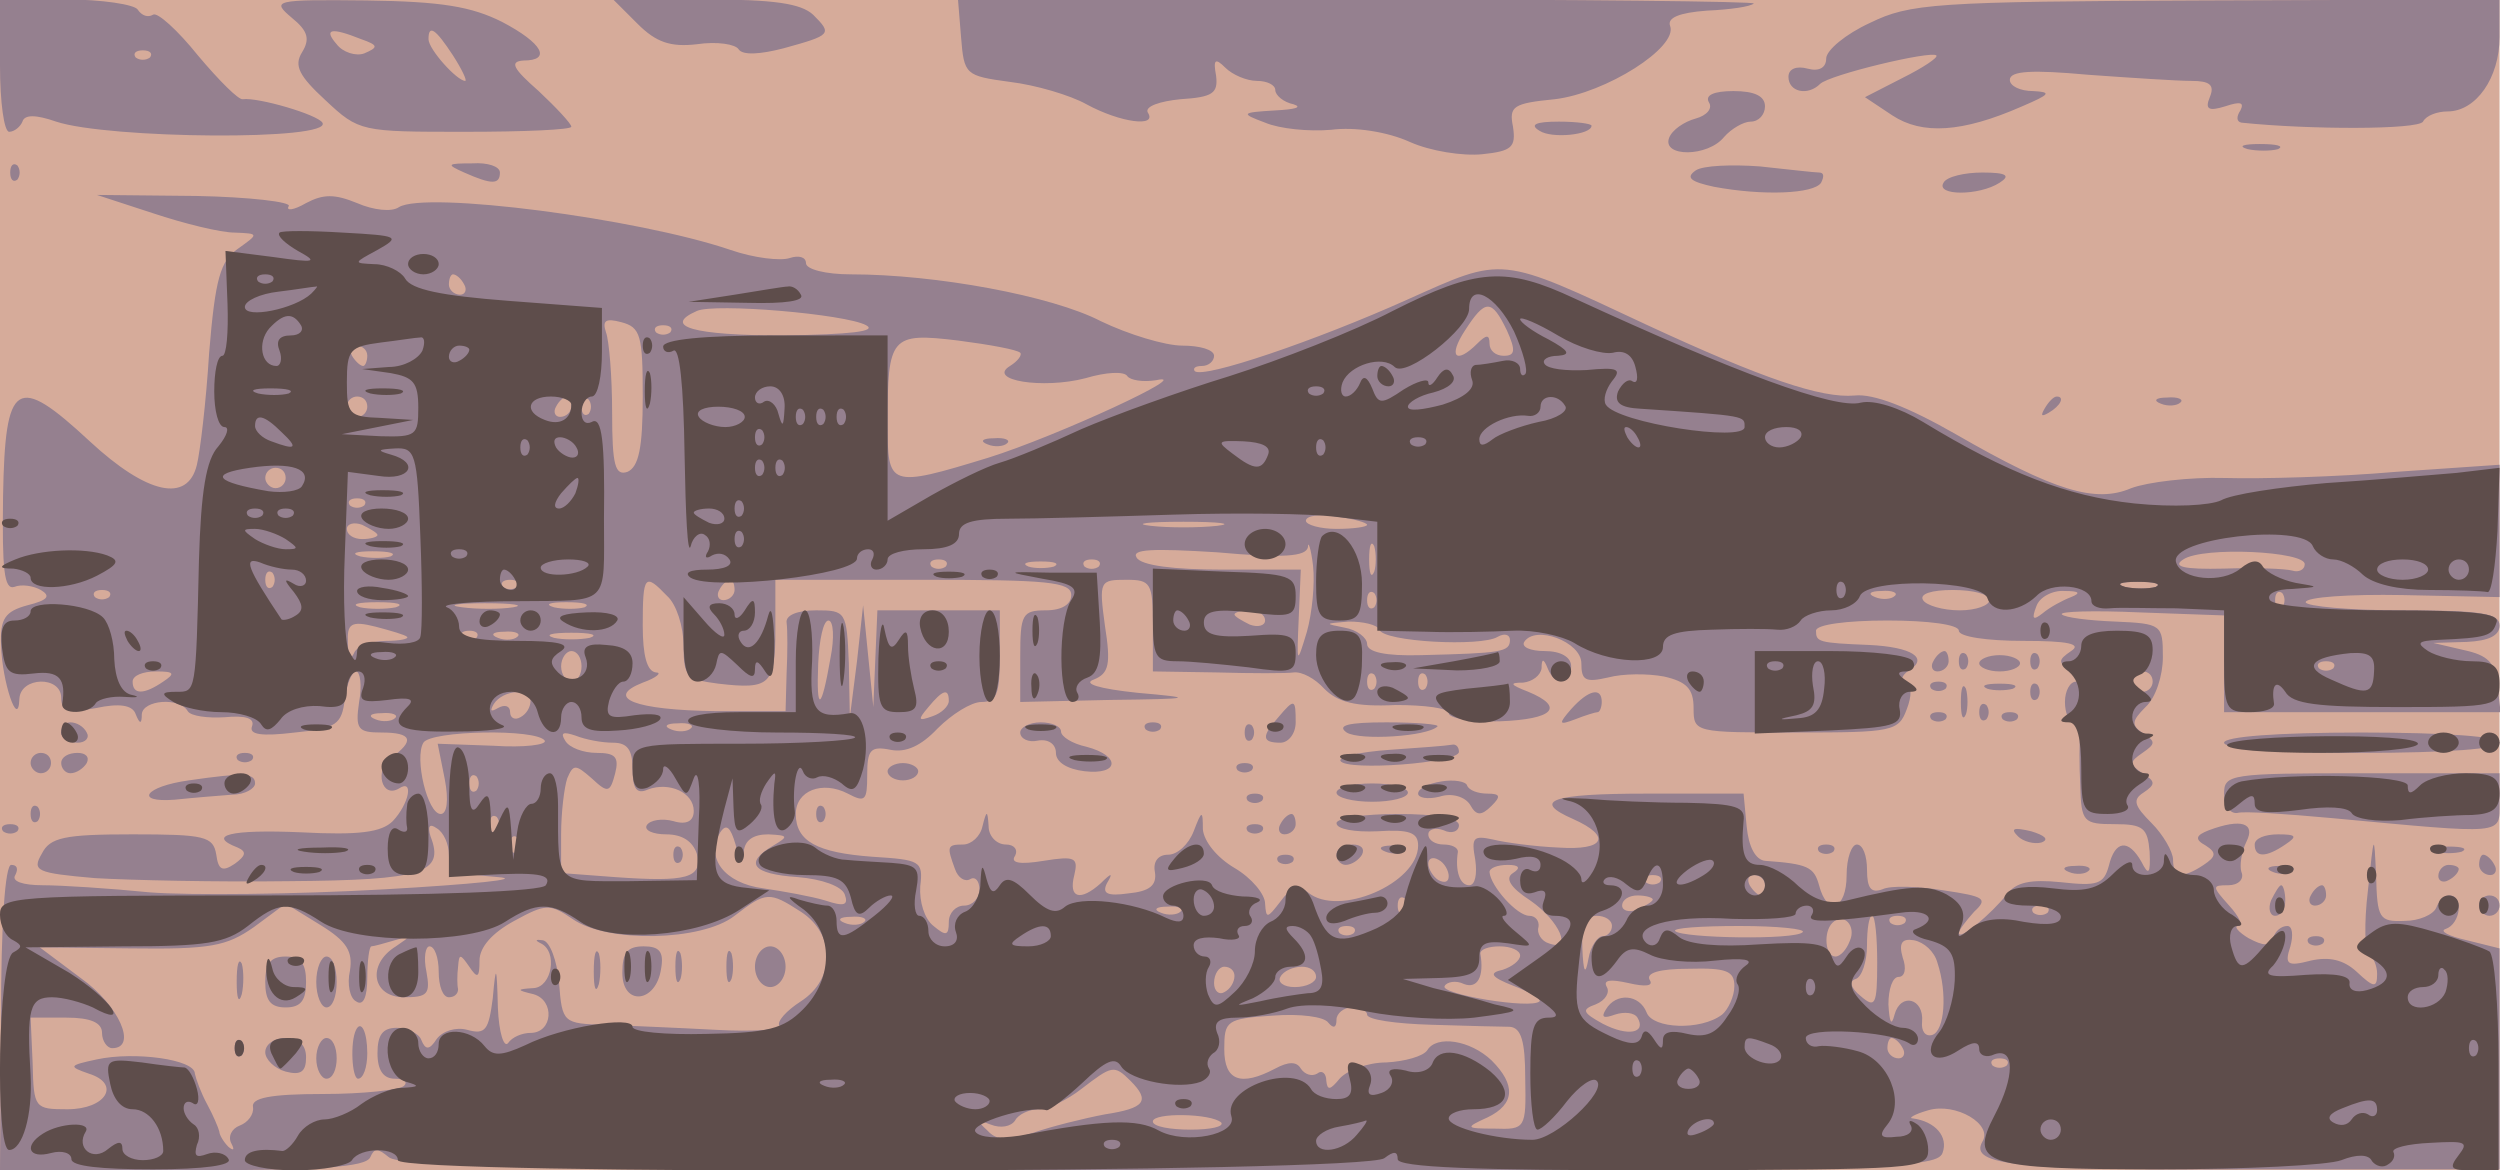
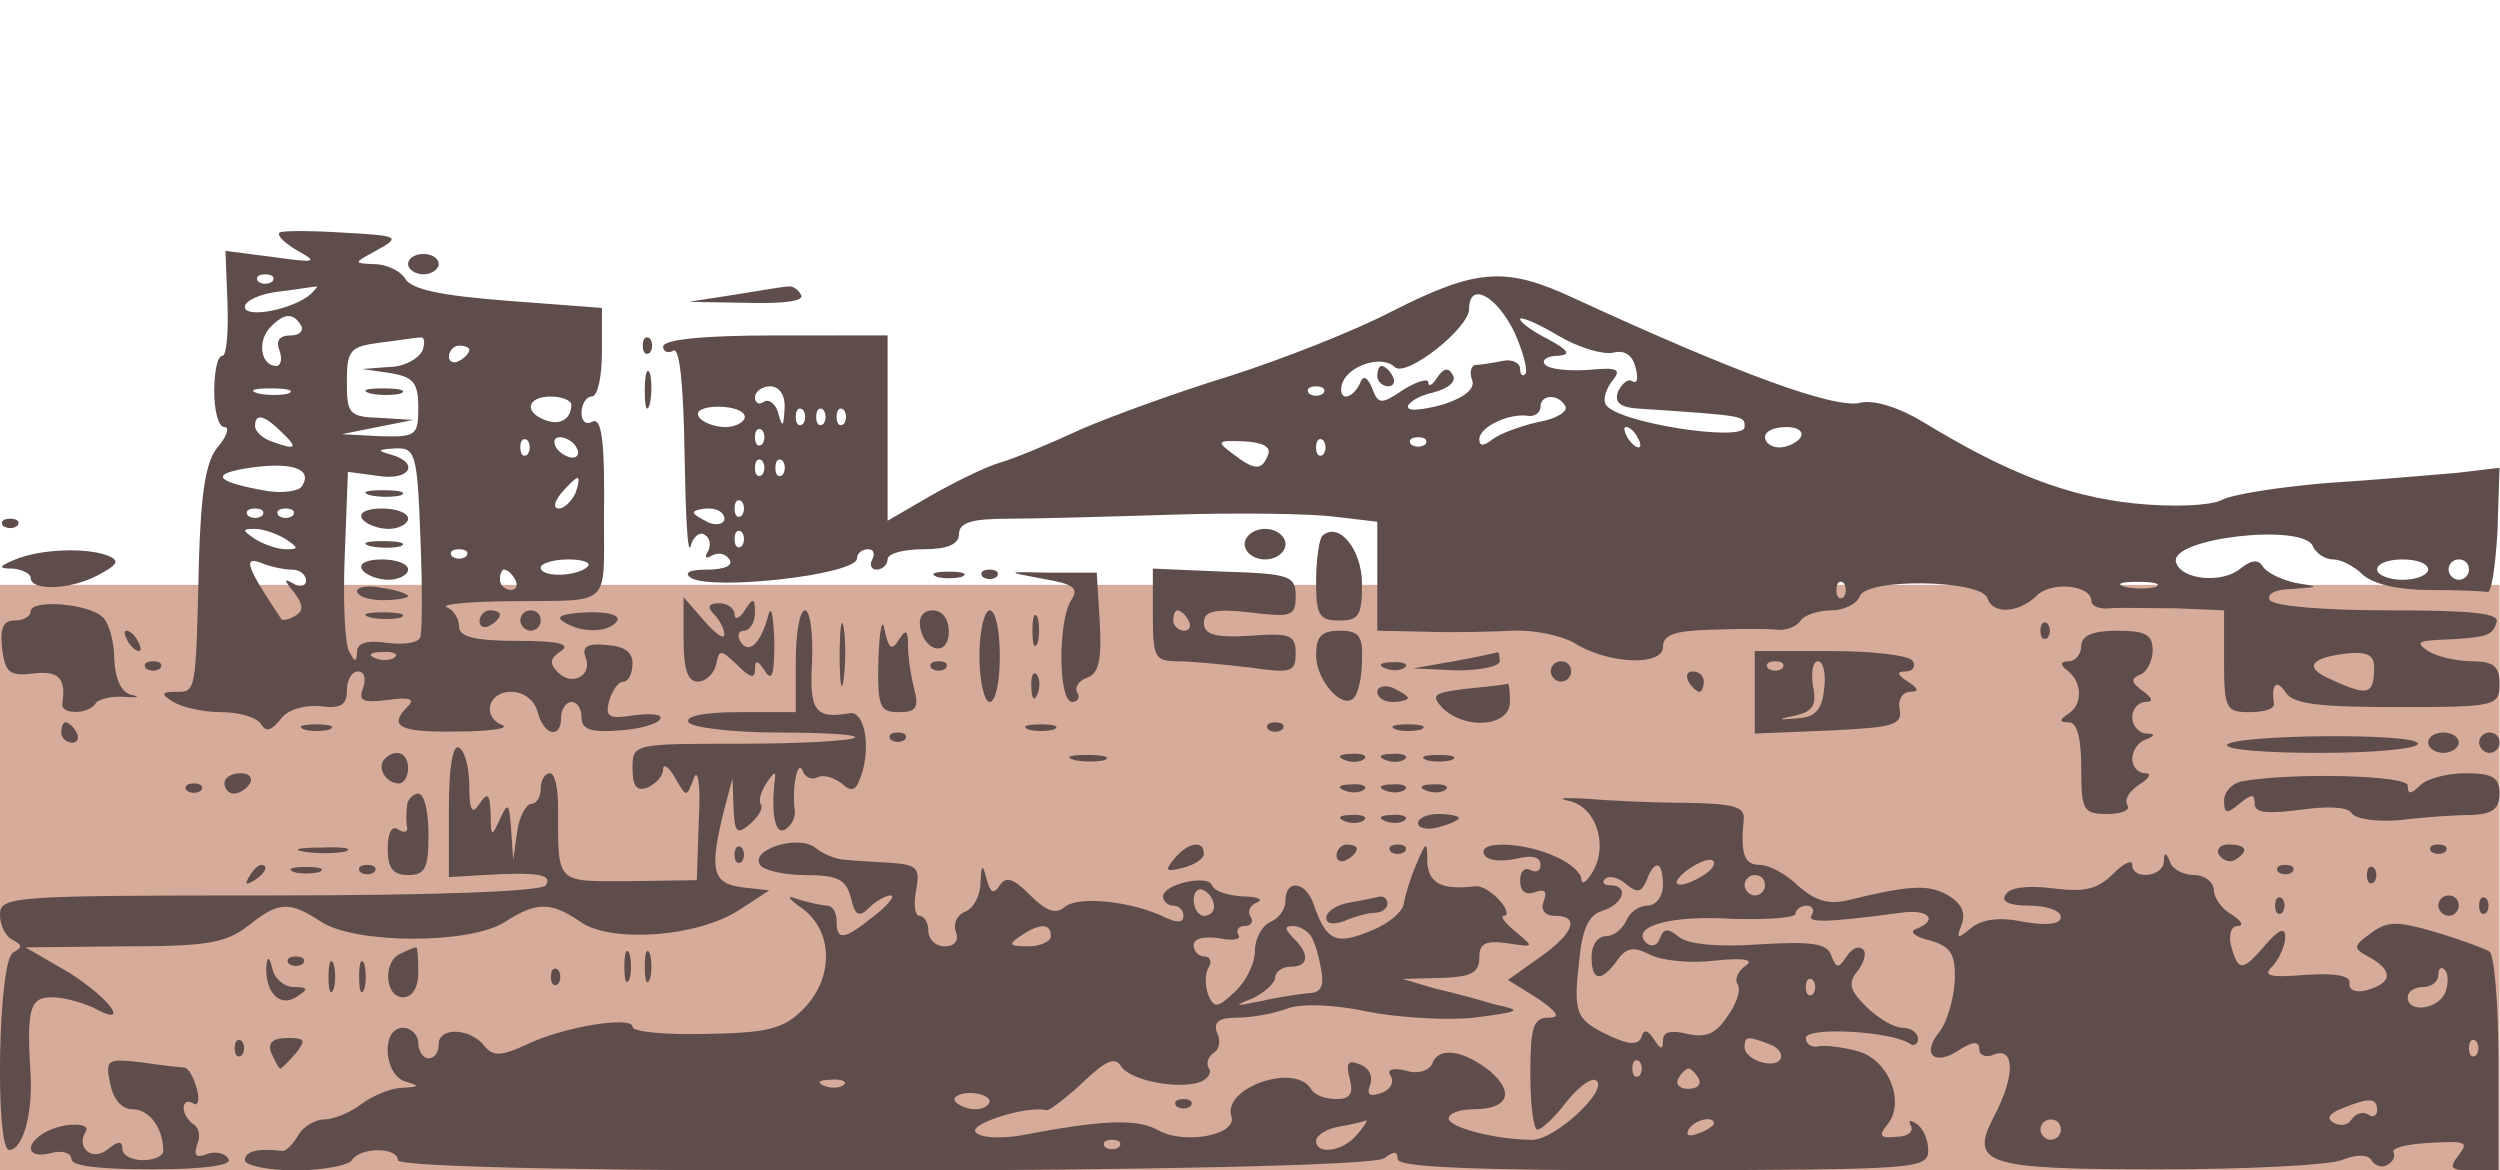
<svg xmlns="http://www.w3.org/2000/svg" width="2448" height="1146">
  <g>
    <svg width="2448" height="1146" />
    <svg width="2448" height="1146" version="1.0" viewBox="0 0 2448 1146">
      <g fill="#d6ab9a" transform="matrix(.999 0 0 -.997 0 1146)">
-         <path d="M0 575V0h2450v1150H0V575z" />
+         <path d="M0 575V0h2450v1150V575z" />
      </g>
    </svg>
    <svg width="2448" height="1146" version="1.0" viewBox="0 0 2448 1146">
      <g fill="#95808f" transform="matrix(.999 0 0 -.997 0 1146)">
-         <path d="M0 1085c0-36 4-65 9-65s11 5 13 10c2 7 13 7 33 0 51-17 272-19 261-1-5 8-63 25-78 23-4-1-23 18-44 43-20 25-40 43-44 40-5-3-11-1-15 5-3 5-35 10-71 10H0v-65zm147 8c-4-3-10-3-14 0-3 4 0 7 7 7s10-3 7-7zm139 39c16-13 18-21 10-34s-3-23 23-47c33-31 35-31 137-31 57 0 104 2 104 5s-15 19-32 35c-25 22-29 29-15 30 28 0 19 17-21 38-30 15-59 20-133 21-91 1-93 0-73-17zm68-21c17-6 17-8 3-14-8-3-21 1-27 9-13 15-6 17 24 5zm90-16c9-14 14-25 12-25-8 0-36 31-36 41 0 15 7 10 24-16zm181 31c18-18 32-23 58-20 20 3 38 0 41-5 4-6 21-5 44 1 47 13 48 14 29 33-12 11-38 15-106 15h-90l24-24zm317-13c3-37 4-38 48-44 25-3 59-13 75-22 33-18 70-23 60-8-3 6 12 11 32 13 32 2 37 6 35 23-3 16-1 18 9 8 7-7 21-13 31-13s18-4 18-9 8-12 18-14c9-3 1-5-18-6-34-2-34-3-10-12 14-6 43-9 65-7 23 3 55-2 77-12 20-9 52-14 71-12 29 3 33 7 30 27-4 20 0 23 41 27 50 6 121 51 113 72-3 8 9 13 36 15 23 1 43 4 46 7 2 2-172 4-388 4H939l3-37zm891 14c-24-11-43-27-43-35 0-9-7-13-18-10s-19 0-19-8c0-15 19-19 31-7 9 9 109 33 114 28 2-2-13-12-33-22l-37-19 27-18c29-19 68-17 127 9 28 12 29 14 11 15-13 0-23 5-23 11 0 9 22 10 77 5 42-3 87-6 101-6 18 0 23-4 18-16s-1-14 15-9c15 5 19 4 15-4-4-6-4-11 1-12 67-7 173-7 178 1 3 6 14 10 24 10 28 0 51 33 51 73v37l-287-1c-268-1-291-3-330-22zm-158-78c4-6-2-13-13-16s-23-11-26-19c-7-19 38-19 54 1 7 8 19 15 26 15 8 0 14 7 14 15 0 10-10 15-31 15-19 0-28-4-24-11zm-166-28c12-8 51-4 51 5 0 2-15 4-32 4-23 0-29-3-19-9zm694-18c9-2 23-2 30 0 6 3-1 5-18 5-16 0-22-2-12-5zM10 980c0-7 3-10 7-7 3 4 3 10 0 14-4 3-7 0-7-7zm445 0c27-12 35-12 35 0 0 6-12 10-27 9-25 0-26-1-8-9zm1207 2c-10-7-5-11 18-16 48-9 98-7 105 4 3 6 3 10-2 10-4 0-30 3-58 6-27 2-56 1-63-4zm243-12c-8-13 35-13 55 0 11 7 7 10-17 10-17 0-35-4-38-10zM150 940c30-10 66-19 80-19 24-1 24-1 3-16-17-12-22-29-28-102-3-49-9-98-12-110-9-38-49-29-105 23-72 67-83 60-85-54-1-72 1-92 11-89 7 3 19 1 26-3 10-6 7-10-13-15-22-6-27-13-26-39 1-36 17-84 18-53 1 22 41 23 41 1 0-13 7-15 34-10 23 5 36 3 39-6 4-10 6-10 6 0 1 14 37 17 45 3 3-5 20-7 36-6 21 2 30-1 27-9s9-10 42-6c41 4 46 8 49 33 2 15 7 27 11 27s6-14 3-30c-4-27-1-30 22-30 30 0 33-8 9-25-16-12-9-40 8-30 15 10 10-15-6-32-11-11-33-14-90-11-69 3-93-3-62-15 9-4 8-8-3-16-12-8-16-6-18 9-3 18-11 20-82 20-67 0-81-3-89-19-10-17-5-19 52-24 34-2 120-4 190-3 132 1 153 8 139 44-3 10-1 13 6 8 7-4 12-16 12-26 0-15 9-19 48-22 26-2-24-7-111-12s-191-6-230-3c-40 4-87 7-105 7-20 0-31 4-27 10 3 6 2 10-4 10S1 242 1 150L0 0h179c134 0 180 3 184 13 4 9 7 9 18 0C391 3 558 0 1146 0c693 0 752 1 758 17s-7 31-29 34c-5 0 1 4 15 8 27 8 64-14 53-31-13-23 34-28 264-27h243v217l-32 8c-18 4-27 9-21 11 15 5 18 33 4 33-5 0-11-6-13-12-3-7-17-13-31-13-25-1-27 2-28 45-2 42-2 42-8-15-4-33-3-61 1-63s8-11 8-19c0-14-3-14-20 2-13 12-27 15-45 11-23-6-26-4-20 14 3 11 2 20-3 20-6 0-12-5-14-12-3-8-9-8-24 0-10 6-15 12-10 12s1 9-9 20c-17 19-17 20-1 20 10 0 16 6 13 13-2 6 0 20 5 30 9 18-5 23-37 11-13-5-14-9-3-15 11-7 10-11-2-19-21-14-30-12-30 5 0 8-10 25-21 36-17 17-19 23-8 30 12 8 12 11-1 19-13 9-13 11 0 20s13 11 1 19-12 12 2 26c10 9 17 31 17 49 0 32-1 33-47 35-26 1-49 4-52 7s31 4 76 2l83-3v-95h271l-3 27c-2 22-10 29-33 34l-30 7 33 1c21 1 32 6 32 16 0 12-17 15-95 15-52 0-95 4-95 8 0 5 43 8 95 7l95-2v130l-102-7c-57-5-132-7-167-6s-76-4-92-10c-35-15-75-3-172 53-47 27-81 40-99 38-33-3-91 17-203 69-147 69-140 68-236 25-89-40-200-78-208-70-2 3 1 5 7 5 7 0 12 5 12 10 0 6-14 10-31 10s-53 11-80 24c-48 25-162 46-245 46-25 0-44 5-44 11s-7 8-16 5-35 0-58 8c-91 31-299 58-325 42-7-5-25-3-41 4-22 9-33 9-50 0-12-7-20-8-17-3 3 4-38 9-91 10l-97 1 55-18zm305-70c3-5 1-10-4-10-6 0-11 5-11 10 0 6 2 10 4 10 3 0 8-4 11-10zm394-40c11-6-15-9-81-10-89 0-119 9-85 24 17 8 146-3 166-14zm628-5c9-20 8-25-3-25-8 0-14 5-14 12 0 9-3 9-12 0-21-21-29-13-12 13 20 31 26 31 41 0zm-847-65c0-51-4-69-15-74-12-4-15 6-15 58 0 36-3 71-6 79-4 12 0 14 15 10 19-5 21-13 21-73zm27 63c-4-3-10-3-14 0-3 4 0 7 7 7s10-3 7-7zm343-20c2-2-2-8-10-13-23-14 32-23 74-12 20 6 38 7 41 2 3-4 15-6 28-4 41 9-97-55-164-76-98-30-99-29-99 34 0 85 3 89 69 81 31-4 58-9 61-12zm-640-3c0-5-2-10-4-10-3 0-8 5-11 10-3 6-1 10 4 10 6 0 11-4 11-10zm0-50c0-5-4-10-10-10-5 0-10 5-10 10 0 6 5 10 10 10 6 0 10-4 10-10zm200 0c0-5-5-10-11-10-5 0-7 5-4 10 3 6 8 10 11 10 2 0 4-4 4-10zm17-7c-4-3-7 0-7 7s3 10 7 7c3-4 3-10 0-14zm-297-63c0-5-4-10-10-10-5 0-10 5-10 10 0 6 5 10 10 10 6 0 10-4 10-10zm77-27c-4-3-10-3-14 0-3 4 0 7 7 7s10-3 7-7zm983-19c0-2-13-4-30-4-16 0-30 4-30 8 0 5 14 7 30 4 17-2 30-6 30-8zm-970-10c0-2-7-4-15-4s-15 4-15 10c0 5 7 7 15 4 8-4 15-8 15-10zm823 9c-18-2-48-2-65 0-18 2-4 4 32 4s50-2 33-4zm88-104c-10-33-10-33-8 14l2 47h-77c-47 0-80 4-84 12-5 8 15 9 79 5 66-6 87-4 89 5 0 7 3-1 5-18 2-18-1-47-6-65zm66 59c-3-7-5-2-5 12s2 19 5 13c2-7 2-19 0-25zm-964 15c-7-2-21-2-30 0-10 3-4 5 12 5 17 0 24-2 18-5zm1876-8c0-5-6-8-12-6-7 2-37 3-67 2-40-1-51 2-40 9 19 13 121 8 119-5zm-1332-2c-4-3-10-3-14 0-3 4 0 7 7 7s10-3 7-7zm106 0c-7-2-19-2-25 0-7 3-2 5 12 5s19-2 13-5zm44 0c-4-3-10-3-14 0-3 4 0 7 7 7s10-3 7-7zm-810-20c-4-3-7 0-7 7s3 10 7 7c3-4 3-10 0-14zm240 0c-4-3-10-3-14 0-3 4 0 7 7 7s10-3 7-7zm147-9c9-8 16-30 16-49 0-30 3-33 34-37 51-6 56-1 56 53v49h145c122 0 145-2 145-15 0-9-9-15-25-15-23 0-25-4-25-45v-45l88 2c83 1 84 2 27 7-38 4-54 9-43 13 15 6 17 15 11 53-6 44-5 45 21 45 24 0 26-3 26-45v-45l63-1c34-1 68-1 75 0 8 1 21-6 30-16 13-13 30-18 70-16 28 0 52-3 52-8s23-9 50-8c53 2 64 14 28 29-18 7-19 9-5 9 9 1 17 7 18 14 0 10 2 10 6 0 7-18 23-16 23 2 0 9-10 15-26 15-14 0-23 4-20 9 11 17 56 0 56-21 0-17 4-19 26-14 15 4 39 4 55 1 22-5 29-12 29-31 0-24 1-24 100-24 95 0 101 1 109 23 5 13 5 23-1 26-6 2-4 7 3 12 20 12 3 23-39 25-50 2-52 3-52 14 0 6 30 10 70 10s70-4 70-10 28-10 63-10c44 0 58-3 47-10-13-9-13-11 0-20 8-5 10-10 5-10-6 0-11-9-11-20s4-20 9-20c4 0 7-6 6-12-1-7-1-30 0-50 1-36 3-38 34-38 28 0 32-4 34-27 1-22-1-24-8-10-13 23-26 21-32-4-5-18-11-20-47-16-30 3-44 0-53-12-15-19-47-46-47-38 0 3 7 12 15 21 14 13 10 15-30 21-25 4-52 5-60 1-11-4-15 1-15 19 0 14-4 25-10 25-5 0-10-13-10-30 0-34-19-41-27-10-5 18-11 21-53 24-9 1-16 13-18 34l-3 32h-95c-94 0-113-7-72-25 38-17 31-31-14-28-24 1-53 5-65 8-19 4-21 2-17-20 2-14 0-25-6-25-9 0-14 14-11 33 0 4-6 7-14 7s-15 4-15 10c0 5 7 7 15 4 8-4 15-1 15 5 0 7-23 11-60 11-33 0-60-4-60-9 0-6 18-9 40-8 31 2 40-1 40-14 0-37-78-71-108-46-9 7-17 5-27-9-13-17-14-17-15-2 0 9-13 25-30 35s-30 26-31 38c0 19-1 19-9-2-5-13-16-23-25-23-10 0-15-7-13-17 2-13-5-19-26-21-21-3-26 0-21 10 6 10 5 11-6 0-20-18-32-15-26 8 4 17 1 19-30 14-24-4-33-2-28 5 3 6-1 11-9 11-9 0-17 8-17 18-1 16-2 16-6 0-2-10-11-18-19-18-16 0-16-2-8-24 3-9 10-13 15-10s9-2 9-10c0-9-7-16-15-16s-15-7-15-16c0-14-3-14-15-4-9 7-14 24-13 39 3 25 0 26-47 29-54 4-75 15-75 42 0 23 26 33 51 20 17-9 19-7 19 18s3 29 23 25c15-3 30 4 46 21 14 14 33 26 43 26 15 0 18 8 18 45v45H860l-2-47-2-48-5 50-5 50-6-55-7-55-1 53c-2 51-3 52-32 52-19 0-30-5-29-12s1-30 0-50l-1-37h-68c-80 1-110 13-72 28 14 5 19 10 13 10-9 1-13 17-13 46 0 50 2 52 24 29zm66 6c0-5-5-10-11-10-5 0-7 5-4 10 3 6 8 10 11 10 2 0 4-4 4-10zm1393 3c-7-2-21-2-30 0-10 3-4 5 12 5 17 0 24-2 18-5zM107 563c-4-3-10-3-14 0-3 4 0 7 7 7s10-3 7-7zm1240-10c-4-3-7 0-7 7s3 10 7 7c3-4 3-10 0-14zm510 11c-3-3-12-4-19-1-8 3-5 6 6 6 11 1 17-2 13-5zm93-4c0-5-13-10-29-10-17 0-33 5-36 10-4 6 8 10 29 10 20 0 36-4 36-10zm80 3c-8-3-21-10-28-16-9-7-11-6-6 7 3 9 16 16 28 15 14 0 16-2 6-6zm207-10c-4-3-7 0-7 7s3 10 7 7c3-4 3-10 0-14zm-1849 0c-10-2-26-2-35 0-10 3-2 5 17 5s27-2 18-5zm115 0c-13-2-35-2-50 0-16 2-5 4 22 4 28 0 40-2 28-4zm70 0c-7-2-21-2-30 0-10 3-4 5 12 5 17 0 24-2 18-5zm667-13c0-5-7-7-15-4-8 4-15 8-15 10s7 4 15 4 15-4 15-10zm-841-16c2-2-7-4-21-4-15 0-29-6-31-12-3-7-6-3-6 10-1 19 3 22 27 16 15-4 29-8 31-10zm415-21c-9-52-14-54-12-5 1 23 5 42 10 42s6-17 2-37zm538 28c4-12 100-17 116-7 7 4 12 2 12-3 0-12-8-13-87-15-35-1-53 3-53 11 0 6-10 14-22 16-20 4-20 4 4 6 14 0 28-3 30-8zm-885-8c-4-3-10-3-14 0-3 4 0 7 7 7s10-3 7-7zm40 1c-3-3-12-4-19-1-8 3-5 6 6 6 11 1 17-2 13-5zm71-1c-10-2-26-2-35 0-10 3-2 5 17 5s27-2 18-5zm-8-28c0-8-4-15-10-15-5 0-10 7-10 15s5 15 10 15c6 0 10-7 10-15zm1717-2c-4-3-10-3-14 0-3 4 0 7 7 7s10-3 7-7zM160 480c-19-13-30-13-30 0 0 6 10 10 23 10 18 0 19-2 7-10zm1187-7c-4-3-7 0-7 7s3 10 7 7c3-4 3-10 0-14zm50 0c-4-3-7 0-7 7s3 10 7 7c3-4 3-10 0-14zm713 7c0-5-4-10-10-10-5 0-10 5-10 10 0 6 5 10 10 10 6 0 10-4 10-10zM520 461c0-6-4-13-10-16-5-3-10-1-10 5s-5 8-12 4-8-3-4 4c9 14 36 16 36 3zm410 0c0-5-7-12-16-15-14-5-15-4-4 9 14 17 20 19 20 6zm-543-17c-3-3-12-4-19-1-8 3-5 6 6 6 11 1 17-2 13-5zm290-10c-3-3-12-4-19-1-8 3-5 6 6 6 11 1 17-2 13-5zm-143-12c2-4-20-7-50-5l-55 2 7-35c4-21 2-34-4-34-13 0-26 55-17 70 7 12 111 14 119 2zm67-2c14 0 19-7 19-26s4-25 15-20c21 8 45-3 45-21 0-10-7-14-20-10-11 3-23 1-26-4s6-9 19-9c16 0 26-7 30-19 6-24-10-28-80-23l-53 4v38c0 21 3 46 6 55 6 14 8 14 24 0 16-15 18-14 23 5 4 16 0 20-18 20-13 0-27 5-31 12-5 8-2 9 10 5 10-4 26-7 37-7zm-134-47c-4-3-7 0-7 7s3 10 7 7c3-4 3-10 0-14zm20-40c-4-3-7 0-7 7s3 10 7 7c3-4 3-10 0-14zm242-20c1 11 9 17 24 17 20-1 20-2 5-11-29-17-21-28 24-31 24-2 43-9 46-17 4-11-1-12-19-6-13 4-41 9-61 12-38 5-57 30-42 55 6 9 10 5 15-12 4-16 7-19 8-7zm-222 0c-4-3-7 0-7 7s3 10 7 7c3-4 3-10 0-14zm913-24c0-6-4-7-10-4-5 3-10 11-10 16 0 6 5 7 10 4 6-3 10-11 10-16zm63 3c-8-5-3-14 17-27 29-20 42-51 18-42-7 2-12 10-10 16 1 6-3 11-9 11-12 0-38 29-39 43 0 4 8 7 18 7 11 0 13-3 5-8zm144-9c-4-3-10-3-14 0-3 4 0 7 7 7s10-3 7-7zm103-3c0-5-2-10-4-10-3 0-8 5-11 10-3 6-1 10 4 10 6 0 11-4 11-10zm-945-26c34-22 34-66 0-88-14-9-24-20-21-24 2-4-26-6-62-4-37 2-86 4-109 5-41 1-42 2-45 41-2 22-9 41-16 42s-8 0-2-3c17-8 11-43-7-44-17-1-17-2 0-6 21-6 19-38-3-38-8 0-18-4-22-10-4-5-9 10-10 35-1 42-2 43-5 9-4-31-7-36-25-31-11 3-24-1-30-9-7-11-11-11-15-1-2 6-13 12-24 12-14 0-19-7-19-25 0-17 6-25 17-25 9 0 13-3 9-7s-40-8-79-8c-53 0-71-4-69-13 1-7-5-15-13-18s-12-11-8-18c3-6 2-7-3-3-5 5-9 12-9 15-1 4-6 16-12 27s-11 25-12 30c0 14-59 22-96 14-28-6-28-7-8-14 32-10 17-35-21-35-32 0-33 1-34 45l-2 45h35c24 0 35-5 35-15 0-8 5-15 10-15 25 0 7 42-31 69l-40 30 89-1c78-1 94 2 121 21l31 23 34-21c26-16 32-26 29-45-3-13 0-27 6-30 7-5 11 4 11 23 0 17 2 31 4 31s13 3 23 6c17 5 17 5 1-6-29-18-23-50 8-50 23 0 26 3 22 25-3 14-1 25 3 25 5 0 9-11 9-25s4-25 10-25c5 0 9 3 9 8-1 4-1 14 0 22 1 13 2 13 11 0 8-12 10-11 10 6 0 13 12 27 34 39 31 17 35 17 57 2 34-24 127-22 159 3 31 24 34 24 65 4zm592-1c-4-3-7 0-7 7s3 10 7 7c3-4 3-10 0-14zm243 13c0-2-7-6-15-10-8-3-15-1-15 4 0 6 7 10 15 10s15-2 15-4zm-463-12c-3-3-12-4-19-1-8 3-5 6 6 6 11 1 17-2 13-5zm850-1c-4-3-10-3-14 0-3 4 0 7 7 7s10-3 7-7zm-1160-9c-3-3-12-4-19-1-8 3-5 6 6 6 11 1 17-2 13-5zm733-4c0-5-4-10-9-10s-12-10-14-22c-3-17-5-14-6 10-1 22 3 32 14 32 8 0 15-4 15-10zm233-15c-3-8-9-15-14-15-10 0-12 24-3 33 11 11 24-3 17-18zm27-21c0-42-2-45-16-33-10 8-12 15-5 17 6 2 11 17 11 33s2 29 5 29 5-21 5-46zm27 39c-4-3-10-3-14 0-3 4 0 7 7 7s10-3 7-7zm-540-10c-4-3-10-3-14 0-3 4 0 7 7 7s10-3 7-7zm440 1c-7-8-118-6-125 1-3 3 25 5 63 5s65-3 62-6zm132-30c10-30 7-67-5-71-7-2-11 4-10 13 2 23-21 29-27 7-3-12-5-8-6 10 0 15 4 27 10 27s8 8 4 19c-4 14-1 19 11 17 10-2 20-11 23-22zm-409 7c0-5-8-11-17-14-14-3-12-7 11-16 16-6 27-13 25-15-8-8-98 7-93 15 2 4 11 6 19 2 13-5 20 7 16 30 0 4 8 7 19 7s20-4 20-9zm-280-20c0-6-4-13-10-16-5-3-10 1-10 9 0 9 5 16 10 16 6 0 10-4 10-9zm80-1c0-5-9-10-21-10-11 0-17 5-14 10 3 6 13 10 21 10s14-4 14-10zm410-9c0-10-6-23-12-28-21-16-68-14-74 2-7 18-30 20-40 3-5-8-2-9 9-5 9 3 19 2 22-3 9-15-9-19-34-6-20 11-21 14-7 19 10 4 14 12 11 17-4 7 3 8 21 4 17-4 25-3 21 3-4 7 10 11 38 11 37 1 45-2 45-17zm-390-33c0 6 7 12 15 12s15-3 15-7c0-5 28-9 63-10 34-1 69-2 77-2 11-1 15-14 15-51 1-49 0-50-30-49-29 0-29 1-7 11 27 13 28 32 4 56-21 20-54 25-63 10-4-6-22-11-40-12-19 0-39-8-46-16-9-11-12-12-13-2 0 7-4 11-9 7-5-3-12-1-16 5-4 7-12 7-25 0-34-18-50-12-50 19 0 28 2 30 48 33 26 2 50-1 54-7 5-6 8-5 8 3zm555-28c3-5 1-10-4-10-6 0-11 5-11 10 0 6 2 10 4 10 3 0 8-4 11-10zm102-17c-4-3-10-3-14 0-3 4 0 7 7 7s10-3 7-7zm-859-15c20-20 14-27-25-33-21-4-53-12-70-18-25-8-36-8-45 2-11 10-10 11 3 6 10-4 20-2 24 4 3 6 14 11 23 11s28 9 42 20c30 23 32 24 48 8zm89-41c3-4-10-7-30-7s-37 3-37 8c0 9 57 8 67-1zM968 713c7-3 16-2 19 1 4 3-2 6-13 5-11 0-14-3-6-6zm927-213c-3-5-1-10 4-10 6 0 11 5 11 10 0 6-2 10-4 10-3 0-8-4-11-10zm25 0c0-7 3-10 7-7 3 4 3 10 0 14-4 3-7 0-7-7zm20-2c0-4 9-8 20-8s20 4 20 8-9 8-20 8-20-4-20-8zm50 2c0-7 3-10 7-7 3 4 3 10 0 14-4 3-7 0-7-7zm-97-27c4-3 10-3 14 0 3 4 0 7-7 7s-10-3-7-7zm29-13c0-14 2-19 5-12 2 6 2 18 0 25-3 6-5 1-5-13zm26 13c6-2 18-2 25 0 6 3 1 5-13 5s-19-2-12-5zm42-3c0-7 3-10 7-7 3 4 3 10 0 14-4 3-7 0-7-7zm-450-17c-13-15-12-16 4-10 10 4 20 7 22 7s4 5 4 10c0 15-13 12-30-7zm-287-8c-17-19-16-25 2-25 8 0 15 9 15 20 0 23-1 24-17 5zm687 5c0-7 3-10 7-7 3 4 3 10 0 14-4 3-7 0-7-7zm-47-7c4-3 10-3 14 0 3 4 0 7-7 7s-10-3-7-7zm70 0c4-3 10-3 14 0 3 4 0 7-7 7s-10-3-7-7zm-963-13c0-6 8-10 17-8 10 2 18-3 18-12s11-16 28-18c34-4 36 15 2 24-14 3-25 10-25 15s-9 9-20 9-20-5-20-10zm123 3c4-3 10-3 14 0 3 4 0 7-7 7s-10-3-7-7zm97-3c0-7 3-10 7-7 3 4 3 10 0 14-4 3-7 0-7-7zm100 0c13-8 79-4 89 6 2 2-20 4-50 4-38 0-49-3-39-10zm42-17c-29-2-51-7-48-11 6-10 116-2 116 9 0 5-3 8-7 7-5-1-32-3-61-5zm-492-21c0-5 7-9 15-9s15 4 15 9c0 4-7 8-15 8s-15-4-15-8zm343 1c4-3 10-3 14 0 3 4 0 7-7 7s-10-3-7-7zm200-11c-13-2-23-7-23-12 0-4 9-6 21-3 12 4 25 0 30-8 6-11 11-11 21-1 9 9 9 12-4 12-9 0-18 3-20 8-1 4-13 6-25 4zm-103-11c0-5 16-9 35-9s35 4 35 9-16 9-35 9-35-4-35-9zm-87-8c4-3 10-3 14 0 3 4 0 7-7 7s-10-3-7-7zm-423-13c0-7 3-10 7-7 3 4 3 10 0 14-4 3-7 0-7-7zm455-10c-3-5-1-10 4-10 6 0 11 5 11 10 0 6-2 10-4 10-3 0-8-4-11-10zm-32-7c4-3 10-3 14 0 3 4 0 7-7 7s-10-3-7-7zm755-5c5-5 16-8 23-6 8 3 3 7-10 11-17 4-21 3-13-5zm-668-18c0-5 4-10 9-10 6 0 13 5 16 10 3 6-1 10-9 10-9 0-16-4-16-10zm48 3c7-3 16-2 19 1 4 3-2 6-13 5-11 0-14-3-6-6zm425 0c4-3 10-3 14 0 3 4 0 7-7 7s-10-3-7-7zm-530-10c4-3 10-3 14 0 3 4 0 7-7 7s-10-3-7-7zm775-10c7-3 16-2 19 1 4 3-2 6-13 5-11 0-14-3-6-6zM660 310c0-7 3-10 7-7 3 4 3 10 0 14-4 3-7 0-7-7zm-78-115c0-16 2-22 5-12 2 9 2 23 0 30-3 6-5-1-5-18zm28-1c0-33 33-30 38 4 3 17-2 22-17 22-16 0-21-6-21-26zm52 6c0-14 2-19 5-12 2 6 2 18 0 25-3 6-5 1-5-13zm50 0c0-14 2-19 5-12 2 6 2 18 0 25-3 6-5 1-5-13zm28 0c0-11 7-20 15-20s15 9 15 20-7 20-15 20-15-9-15-20zm-508-15c0-16 2-22 5-12 2 9 2 23 0 30-3 6-5-1-5-18zm28 0c0-18 5-25 20-25s20 7 20 25-5 25-20 25-20-7-20-25zm50 0c0-14 5-25 10-25 6 0 10 11 10 25s-4 25-10 25c-5 0-10-11-10-25zm39-47c-6-12-4-48 2-48 5 0 9 11 9 25 0 21-6 33-11 23zm-119-18c0-7 3-10 7-7 3 4 3 10 0 14-4 3-7 0-7-7zm30-4c0-7 9-16 20-19 15-4 20 0 20 14 0 12-7 19-20 19-11 0-20-6-20-14zm50-6c0-11 5-20 10-20 6 0 10 9 10 20s-4 20-10 20c-5 0-10-9-10-20zm1694 638c-4-7-3-8 4-4 12 7 16 16 8 16-3 0-8-5-12-12zm114 5c7-3 16-2 19 1 4 3-2 6-13 5-11 0-14-3-6-6zM60 430c0-5 7-10 16-10 8 0 12 5 9 10-3 6-10 10-16 10-5 0-9-4-9-10zm2120-10c0-6 52-10 135-10s135 4 135 10-52 10-135 10-135-4-135-10zM30 400c0-5 5-10 10-10 6 0 10 5 10 10 0 6-4 10-10 10-5 0-10-4-10-10zm30 0c0-5 4-10 9-10 6 0 13 5 16 10 3 6-1 10-9 10-9 0-16-4-16-10zm173 3c4-3 10-3 14 0 3 4 0 7-7 7s-10-3-7-7zm-48-20c-43-6-54-22-14-19 19 2 44 4 57 5 12 0 22 6 22 11 0 10-10 11-65 3zm1995-13c0-12 6-20 13-19 6 2 48-1 92-5 172-16 165-17 165 15v29h-135c-129 0-135-1-135-20zM30 350c0-7 3-10 7-7 3 4 3 10 0 14-4 3-7 0-7-7zM3 333c4-3 10-3 14 0 3 4 0 7-7 7s-10-3-7-7zm2207-13c0-13 11-13 30 0 12 8 11 10-7 10-13 0-23-4-23-10zm178-7c6-2 18-2 25 0 6 3 1 5-13 5s-19-2-12-5zm42-13c0-5 5-10 11-10 5 0 7 5 4 10-3 6-8 10-11 10-2 0-4-4-4-10zm-202-7c7-3 16-2 19 1 4 3-2 6-13 5-11 0-14-3-6-6zm162-4c0-5 5-7 10-4 6 3 10 8 10 11 0 2-4 4-10 4-5 0-10-5-10-11zm-164-24c-3-8-1-15 4-15 6 0 10 7 10 15s-2 15-4 15-6-7-10-15zm39 5c-3-5-1-10 4-10 6 0 11 5 11 10 0 6-2 10-4 10-3 0-8-4-11-10zm165-10c0-5 5-10 10-10 6 0 10 5 10 10 0 6-4 10-10 10-5 0-10-4-10-10zm-167-37c4-3 10-3 14 0 3 4 0 7-7 7s-10-3-7-7z" />
-       </g>
+         </g>
    </svg>
    <svg width="2448" height="1146" version="1.0" viewBox="0 0 2448 1146">
      <g fill="#5e4d4b" transform="matrix(.999 0 0 -.997 0 1146)">
        <path d="M274 921c-3-3 6-11 18-18 20-11 18-12-24-6l-47 6 2-52c1-28-1-51-5-51-5 0-8-16-8-35s4-35 10-35c5 0 3-8-6-19-12-13-17-44-19-112-3-131-3-129-22-129-15 0-16-2-3-10 8-5 29-10 47-10 17 0 35-5 39-12 5-8 10-6 19 5 6 9 22 14 38 13 21-3 27 1 27 15 0 11 5 19 11 19s8-7 5-16c-5-13-1-15 24-12 21 3 27 1 20-6-20-20-9-26 48-25 31 0 51 3 45 6-21 8-15 33 8 33 12 0 23-8 26-20 6-23 23-27 23-5 0 8 5 15 10 15 6 0 10-7 10-15 0-12 9-15 36-13 19 1 38 6 41 11s-8 6-25 4c-25-4-29-2-25 14 3 10 9 19 14 19s9 8 9 18c0 11-8 17-26 18-18 2-24-2-20-12 7-18-13-29-27-15-9 9-8 14 3 21 10 7-3 10-42 10-43 0-58 4-58 14 0 8-6 17-12 19-7 3 24 6 70 6 91 1 84-6 84 81 1 76-2 101-12 95-6-3-10 1-10 9 0 9 5 16 10 16 6 0 10 20 10 44v43l-92 7c-65 5-95 11-101 22-4 7-18 14-30 14-21 1-21 1 3 14 23 13 21 14-34 17-32 2-60 2-62 0zm-7-48c-4-3-10-3-14 0-3 4 0 7 7 7s10-3 7-7zm38-12c-16-15-65-25-65-13 0 6 15 13 33 15 17 2 34 5 37 5 2 1 0-2-5-7zm-10-31c3-5-1-10-10-10-11 0-15-5-11-15 3-8 1-15-3-15-15 0-19 23-7 37 14 15 23 16 31 3zm119-25c-4-8-18-16-33-16l-26-2 28-4c22-4 27-9 27-34 0-27-2-29-37-28l-38 2 35 7 35 7-32 2c-31 1-33 4-33 35 0 32 3 35 33 39 17 2 35 5 39 5 4 1 5-5 2-13zm46 1c0-3-4-8-10-11-5-3-10-1-10 4 0 6 5 11 10 11 6 0 10-2 10-4zm-177-43c-7-2-21-2-30 0-10 3-4 5 12 5 17 0 24-2 18-5zm277-11c0-14-11-21-26-15-21 8-17 23 6 23 11 0 20-4 20-8zm-284-27c17-16 14-18-10-9-9 3-16 10-16 15 0 13 9 11 26-6zm241-22c-4-3-7 0-7 7s3 10 7 7c3-4 3-10 0-14zm48 7c3-5 2-10-4-10-5 0-13 5-16 10-3 6-2 10 4 10 5 0 13-4 16-10zm-153-87c2-49 2-93 0-99-1-6-16-8-32-6-21 3-30 0-30-9-1-11-2-10-8 1-4 8-6 51-4 96l3 80 30-4c31-5 41 13 12 21-14 4-13 5 4 6 20 1 22-4 25-86zm-116 49c-3-5-18-7-33-5-52 9-59 17-18 23s62-1 51-18zm268-7c-4-8-11-15-16-15-6 0-5 6 2 15 7 8 14 15 16 15s1-7-2-15zm-307-22c-4-3-10-3-14 0-3 4 0 7 7 7s10-3 7-7zm30 0c-4-3-10-3-14 0-3 4 0 7 7 7s10-3 7-7zm-7-23c13-9 13-10 0-10-8 0-22 5-30 10-13 9-13 10 0 10 8 0 22-5 30-10zm177-17c-4-3-10-3-14 0-3 4 0 7 7 7s10-3 7-7zm-171-13c8 0 14-5 14-11 0-5-6-7-12-3-10 6-10 4 0-8 9-12 10-18 2-23-6-4-12-5-14-4-34 51-38 62-21 56 9-4 23-7 31-7zm290 3c-10-10-46-11-46-1 0 4 12 8 27 8 14 0 23-3 19-7zm-71-13c3-5 1-10-4-10-6 0-11 5-11 10 0 6 2 10 4 10 3 0 8-4 11-10zm-118-76c-3-3-12-4-19-1-8 3-5 6 6 6 11 1 17-2 13-5zm-24 259c9-2 23-2 30 0 6 3-1 5-18 5-16 0-22-2-12-5zm0-100c9-2 23-2 30 0 6 3-1 5-18 5-16 0-22-2-12-5zm-8-23c3-5 15-10 26-10 10 0 19 5 19 10 0 6-12 10-26 10s-23-4-19-10zm8-27c9-2 23-2 30 0 6 3-1 5-18 5-16 0-22-2-12-5zm-8-23c3-5 15-10 26-10 10 0 19 5 19 10 0 6-12 10-26 10s-23-4-19-10zm-5-21c0-5 11-9 25-9s25 2 25 4-11 6-25 8c-14 3-25 1-25-3zm13-26c9-2 23-2 30 0 6 3-1 5-18 5-16 0-22-2-12-5zm37 347c0-5 7-10 15-10s15 5 15 10c0 6-7 10-15 10s-15-4-15-10zm965-46c-38-20-110-48-160-64-49-15-115-39-145-52-30-14-66-29-80-33s-44-19-67-32l-43-25v182H760c-71 0-110-4-110-11 0-5 5-7 10-4 6 4 10-33 11-102 1-59 3-100 6-90 2 9 9 15 14 11 5-3 6-10 3-16-4-6-2-8 4-4 6 3 13 2 17-4s-5-10-22-10-23-3-16-8c21-13 163 3 163 19 0 5 5 9 11 9 5 0 7-4 4-10-3-5-1-10 4-10 6 0 11 5 11 10 0 6 16 10 35 10 24 0 35 5 35 15 0 11 12 15 48 15 26 0 99 2 162 4s134 1 158-2l42-5V530l48-1c26-1 64 0 85 1s48-5 60-12c33-21 87-23 87-4 0 12 11 16 48 17 26 1 54 1 64 0 9-1 19 3 23 9 3 5 17 10 30 10 12 0 25 6 28 14 7 18 119 16 125-2 5-16 30-15 48 2 14 15 54 11 54-5 0-5 8-8 18-7 9 1 38 0 65 0l47-2v-50c0-47 2-50 25-50 14 0 24 3 24 8-3 19 2 25 11 12 7-12 31-15 110-15 97 0 100 1 100 23 0 17-6 22-27 22-16 0-35 5-43 10-12 8-10 10 10 11 48 2 53 4 57 17 4 9-22 12-106 12-62 0-112 4-116 10s6 11 22 11c27 2 27 2 3 6-14 3-28 10-32 16-4 7-11 7-22-2-18-15-58-11-63 6-8 24 125 39 134 16 3-7 12-13 20-13s21-7 29-15c10-9 34-15 65-15 27 0 52-1 57-2 4-2 8 25 10 60l2 62-42-5c-24-2-81-7-128-10-46-4-93-11-103-17-11-5-46-7-85-3-66 7-125 30-207 80-23 14-48 22-61 19-25-7-124 30-280 102-68 32-96 30-179-12zm119-20c9-20 14-39 11-42s-5 0-5 5c0 6-8 10-17 8-10-2-22-4-27-4-4-1-6-7-3-15s-7-17-29-24c-19-5-34-7-34-2 0 4 11 11 25 14 15 4 23 11 19 17-4 8-9 7-15-2-5-8-9-10-9-5 0 4-11 1-24-7-22-15-25-15-31 1-5 12-9 13-12 5-3-7-9-13-14-13-4 0-6 6-3 14 7 17 39 27 51 15 11-11 73 38 73 57 0 27 26 14 44-22zm97-21c11 3 19-2 22-14 3-11 2-17-3-14-4 3-10-2-14-10-4-11 2-16 22-17 105-7 102-7 102-18 0-15-125 4-136 22-3 5 0 15 6 23 10 12 6 14-25 11-20-1-38 1-41 6-3 4 3 8 13 8 13 1 11 5-9 16-16 8-28 17-28 20s17-4 37-16 44-19 54-17zm-812-55c-1-18-2-19-6-5-2 9-9 15-14 12-5-4-9-1-9 4 0 6 7 11 15 11 9 0 15-9 14-22zm528 15c-4-3-10-3-14 0-3 4 0 7 7 7s10-3 7-7zm237-12c4-5-8-13-26-16-18-4-39-12-45-17-9-7-13-7-13 0 0 12 29 26 48 23 6-1 12 3 12 9 0 12 17 13 24 1zm-804-11c0-5-9-10-19-10-11 0-23 5-26 10-4 6 5 10 19 10s26-4 26-10zm57-7c-4-3-7 0-7 7s3 10 7 7c3-4 3-10 0-14zm20 0c-4-3-7 0-7 7s3 10 7 7c3-4 3-10 0-14zm20 0c-4-3-7 0-7 7s3 10 7 7c3-4 3-10 0-14zm-80-20c-4-3-7 0-7 7s3 10 7 7c3-4 3-10 0-14zm858 7c3-5 4-10 1-10s-8 5-11 10c-3 6-4 10-1 10s8-4 11-10zm160 0c-3-5-13-10-21-10s-14 5-14 10c0 6 9 10 21 10 11 0 17-4 14-10zm-522-17c-6-16-13-16-35 1-16 12-15 13 11 12 18-1 27-5 24-13zm54 0c-4-3-7 0-7 7s3 10 7 7c3-4 3-10 0-14zm100 10c-4-3-10-3-14 0-3 4 0 7 7 7s10-3 7-7zm-650-30c-4-3-7 0-7 7s3 10 7 7c3-4 3-10 0-14zm20 0c-4-3-7 0-7 7s3 10 7 7c3-4 3-10 0-14zm-40-40c-4-3-7 0-7 7s3 10 7 7c3-4 3-10 0-14zm-17-3c0-5-7-7-15-4-8 4-15 8-15 10s7 4 15 4 15-4 15-10zm17-27c-4-3-7 0-7 7s3 10 7 7c3-4 3-10 0-14zm1653-23c0-5-11-10-25-10s-25 5-25 10c0 6 11 10 25 10s25-4 25-10zm40 0c0-5-4-10-10-10-5 0-10 5-10 10 0 6 5 10 10 10 6 0 10-4 10-10zm-613-27c-4-3-7 0-7 7s3 10 7 7c3-4 3-10 0-14zm306 10c-7-2-21-2-30 0-10 3-4 5 12 5 17 0 24-2 18-5zm214-83c-1-23-7-24-42-8-28 12-21 22 19 26 19 1 24-3 23-18zm-977 290c0-5 5-10 11-10 5 0 7 5 4 10-3 6-8 10-11 10-2 0-4-4-4-10zm-630 80-45-7 58-1c37-1 56 2 52 8-3 6-9 9-13 8-4 0-27-4-52-8zm-90-50c0-7 3-10 7-7 3 4 3 10 0 14-4 3-7 0-7-7zm2-45c0-16 2-22 5-12 2 9 2 23 0 30-3 6-5-1-5-18zM3 633c4-3 10-3 14 0 3 4 0 7-7 7s-10-3-7-7zm1217-18c0-8 9-15 20-15s20 7 20 15-9 15-20 15-20-7-20-15zm76 8c-3-3-6-24-6-45 0-33 3-38 23-38 19 0 22 5 22 36 0 34-23 62-39 47zM15 600c-17-7-17-9-2-9 9-1 17-5 17-9 0-13 38-12 65 2 21 11 23 15 10 20-22 8-66 6-90-4zm903-17c6-2 18-2 25 0 6 3 1 5-13 5s-19-2-12-5zm45 0c4-3 10-3 14 0 3 4 0 7-7 7s-10-3-7-7zm59-2c30-5 36-9 28-21-13-20-13-100 1-100 5 0 8 4 5 9s1 12 10 15c11 4 14 18 12 54l-3 49h-45c-45 1-45 1-8-6zm108-36c0-41 2-45 24-45 13 0 44-3 70-6 42-6 46-5 46 14 0 18-6 20-45 17-34-2-45 1-45 13 0 11 10 14 45 10 41-5 45-4 45 16s-6 22-70 24l-70 3v-46zm35-5c3-5 1-10-4-10-6 0-11 5-11 10 0 6 2 10 4 10 3 0 8-4 11-10zM30 549c0-5-7-9-16-9-11 0-14-8-12-27 3-24 7-28 31-25 25 3 32-5 28-30-1-11 27-10 33 1 3 4 16 7 28 6 13-1 16 0 7 2-10 2-16 15-17 35 0 17-5 35-11 41-14 14-71 18-71 6zm640-27c0-30 4-42 14-42 8 0 16 8 18 17 3 15 4 15 21-1 12-12 17-14 17-4s3 9 10-2 9-2 9 30c-1 25-3 36-6 25-7-27-19-39-27-26-4 6-2 11 3 11 6 0 11 8 11 18 0 14-2 15-10 2-5-8-10-10-10-4s-7 11-15 11c-11 0-12-4-5-11 5-5 10-14 10-20 0-5-9 1-20 14l-20 23v-41zm-200 17c0-5 5-7 10-4 6 3 10 8 10 11 0 2-4 4-10 4-5 0-10-5-10-11zm40 1c0-5 5-10 10-10 6 0 10 5 10 10 0 6-4 10-10 10-5 0-10-4-10-10zm42-1c18-12 46-11 53 1 3 5-9 9-30 8-23-1-31-4-23-9zm228-39v-50h-56c-34 0-53-4-49-10 3-5 43-10 87-10 45 0 79-2 76-5s-53-6-112-6c-105 0-106 0-106-24 0-18 4-23 15-19 8 4 15 11 15 18 0 6 6 2 12-9 11-19 11-19 18 0 4 11 7-7 5-40l-2-60-67-1c-72 0-69-4-69 74 0 17-3 32-8 32s-9-7-9-15-4-15-9-15-12-12-14-27l-4-28-2 30c-2 26-3 27-11 10-8-18-9-18-9 5-1 20-3 22-11 10-7-11-10-7-10 17 0 17-4 35-10 38-6 4-10-18-10-60v-67l33 2c53 3 69 1 62-10-4-6-105-10-271-10-254 0-264-1-264-19 0-11 6-22 13-25 9-5 9-7 0-12C-2 207-5 20 9 20c13 0 23 34 21 73-4 66-1 77 21 77 11 0 29-5 40-10 38-21 18 8-23 34l-43 25 96 1c81 0 100 3 122 20 30 24 40 25 72 4 34-22 146-22 180 0 31 20 45 20 74 0 30-21 115-15 156 12l29 19-27 3c-29 4-32 17-17 77l8 30 1-29c1-24 3-27 16-16 8 7 13 15 11 19-3 4 0 13 5 21 9 13 10 13 8 0-3-32 1-51 11-45 6 4 10 12 9 18-3 24 3 52 8 39 2-6 9-9 14-6 6 3 16 0 24-6 11-10 15-7 21 14 7 28 0 57-13 55-34-6-40 2-37 51 1 28-2 50-7 50s-9-22-9-50zm43 5c0-27 2-38 4-22 2 15 2 37 0 50-2 12-4 0-4-28zm38-2c-1-48 1-53 20-53 17 0 20 4 15 23-3 12-6 31-6 42 0 16-2 17-9 6s-10-9-14 10c-2 13-5 0-6-28zm41 30c5-25 28-28 28-4 0 12-6 21-16 21-9 0-14-7-12-17zm58-28c0-25 5-45 10-45 6 0 10 20 10 45s-4 45-10 45c-5 0-10-20-10-45zm52 25c0-14 2-19 5-12 2 6 2 18 0 25-3 6-5 1-5-13zm988 0c0-7 3-10 7-7 3 4 3 10 0 14-4 3-7 0-7-7zM125 520c3-5 8-10 11-10s2 5-1 10c-3 6-8 10-11 10s-2-4 1-10zm1165-14c0-25 26-54 37-42 4 4 8 20 8 37 1 24-3 29-22 29-18 0-23-6-23-24zm750 9c0-8-6-15-12-15-8 0-9-3-3-8 16-11 17-34 3-43-10-7-10-9 0-9 8 0 12-16 12-45 0-42 2-45 26-45 14 0 23 4 19 9-3 6 3 14 12 20 10 6 12 11 6 11-7 0-13 6-13 14s6 17 13 19c10 4 10 6 0 6-7 1-13 8-13 16s6 15 13 15c8 0 7 4-3 11-11 8-12 12-2 16 6 2 12 13 12 24 0 15-7 19-35 19-24 0-35-5-35-15zm-615-15-40-7 43-2c23 0 42 4 42 9 0 6-1 9-2 9-2-1-21-5-43-9zm295-30v-41l73 3c62 3 72 5 69 21-2 9 3 17 10 17 9 0 9 3-2 10s-11 10-2 10c7 0 10 5 7 10-3 6-40 10-81 10h-74v-40zm27 23c-4-3-10-3-14 0-3 4 0 7 7 7s10-3 7-7zm41-20c-2-21-9-28-26-29-20-2-21-1-1 3 16 4 20 10 16 29-2 13 0 24 5 24s8-12 6-27zM143 493c4-3 10-3 14 0 3 4 0 7-7 7s-10-3-7-7zm770 0c4-3 10-3 14 0 3 4 0 7-7 7s-10-3-7-7zm445 0c7-3 16-2 19 1 4 3-2 6-13 5-11 0-14-3-6-6zm162-3c0-5 5-10 10-10 6 0 10 5 10 10 0 6-4 10-10 10-5 0-10-4-10-10zm-509-16c0-11 3-14 6-6 3 7 2 16-1 19-3 4-6-2-5-13zm644 6c3-5 8-10 11-10 2 0 4 5 4 10 0 6-5 10-11 10-5 0-7-4-4-10zm-305-10c0-6 7-10 15-10s15 2 15 4-7 6-15 10c-8 3-15 1-15-4zm87 3c-32-4-35-6-23-19 23-22 66-18 66 6 0 11-1 19-2 18-2-1-20-3-41-5zM60 430c0-5 5-10 11-10 5 0 7 5 4 10-3 6-8 10-11 10-2 0-4-4-4-10zm238 3c6-2 18-2 25 0 6 3 1 5-13 5s-19-2-12-5zm710 0c6-2 18-2 25 0 6 3 1 5-13 5s-19-2-12-5zm235 0c4-3 10-3 14 0 3 4 0 7-7 7s-10-3-7-7zm125 0c6-2 18-2 25 0 6 3 1 5-13 5s-19-2-12-5zm-495-10c4-3 10-3 14 0 3 4 0 7-7 7s-10-3-7-7zm1310-5c-2-5 39-8 91-8 53 0 96 4 96 9 0 11-180 9-187-1zm197 2c0-5 7-10 15-10s15 5 15 10c0 6-7 10-15 10s-15-4-15-10zm50 0c0-5 5-10 10-10 6 0 10 5 10 10 0 6-4 10-10 10-5 0-10-4-10-10zM377 404c-8-8 1-24 14-24 5 0 9 7 9 15 0 15-12 20-23 9zm676-1c9-2 23-2 30 0 6 3-1 5-18 5-16 0-22-2-12-5zm265 0c7-3 16-2 19 1 4 3-2 6-13 5-11 0-14-3-6-6zm40 0c7-3 16-2 19 1 4 3-2 6-13 5-11 0-14-3-6-6zm40 0c6-2 18-2 25 0 6 3 1 5-13 5s-19-2-12-5zM220 380c0-5 4-10 9-10 6 0 13 5 16 10 3 6-1 10-9 10-9 0-16-4-16-10zm1977 2c-9-2-17-10-17-19 0-13 3-13 15-3s15 10 15 0c0-9 12-10 44-6 27 4 47 3 51-3 3-6 25-9 48-7 23 3 54 5 70 5 20 1 27 6 27 21 0 16-7 20-33 20-18 0-38-5-45-12-9-9-12-9-12 0 0 10-113 13-163 4zm-2014-9c4-3 10-3 14 0 3 4 0 7-7 7s-10-3-7-7zm1135 0c7-3 16-2 19 1 4 3-2 6-13 5-11 0-14-3-6-6zm40 0c7-3 16-2 19 1 4 3-2 6-13 5-11 0-14-3-6-6zm40 0c7-3 16-2 19 1 4 3-2 6-13 5-11 0-14-3-6-6zm-999-15c-1-7-1-17 0-21 1-5-3-6-9-2s-10-4-10-19c0-19 5-26 20-26 17 0 20 7 20 40 0 22-4 40-10 40-5 0-11-6-11-12zm1138 5c27-5 40-43 24-70-6-10-11-13-11-7s-11 16-25 22c-32 15-78 16-70 2 3-6 17-7 31-4 15 4 24 2 24-6 0-6-4-8-10-5-5 3-10-1-10-10 0-11 5-15 14-12 10 4 13 1 9-9-3-8 1-14 11-14 25 0 19-17-15-41l-31-22 29-18c20-14 23-19 11-19-15 0-18-9-18-55 0-30 3-55 7-55s17 12 29 28c12 15 25 24 29 20 11-10-41-58-63-58-35 0-82 12-82 21 0 5 11 9 24 9 34 0 41 16 17 37-26 21-51 25-57 8-3-7-14-11-26-7-13 3-19 1-15-5s0-14-9-17c-11-4-15-2-11 8 3 8-1 17-10 20-12 5-14 1-10-14s0-20-13-20c-11 0-22 4-25 10-16 26-87 1-78-27 6-18-45-28-71-14-21 12-54 11-137-5-21-3-39-2-43 4-5 8 51 26 70 21 3 0 19 12 35 27 23 22 32 26 38 16 9-14 57-23 78-15 7 3 11 9 8 13-3 5-1 11 4 15 6 3 8 12 4 20-4 11 2 15 20 15 14 0 36 4 49 9 14 5 45 4 78-3 30-6 78-9 105-6 46 6 48 7 20 13-16 5-43 12-60 16l-30 9 38 1c29 1 37 5 37 20 0 14 6 17 28 14 26-4 26-4 8 11-11 9-16 16-12 16 5 0 3 7-4 15s-18 15-24 14c-33-4-46 3-47 24 0 21-1 21-11-3-6-14-11-31-12-38-1-8-15-20-33-27-34-14-43-10-56 28-8 21-27 23-27 2 0-9-7-18-15-21-8-4-15-16-15-29 0-12-9-30-20-40-17-16-20-16-26-2-3 9-3 21 1 27 3 5 1 10-4 10-6 0-11 5-11 11 0 7 10 9 25 7 13-3 22-1 19 3-3 5 0 9 6 9s9 4 6 9c-4 5 0 12 6 14 7 3 1 6-14 6-14 1-28 5-30 11-4 11-48 1-48-11 0-5 5-9 10-9 6 0 10-5 10-10 0-7-6-7-17-2-32 16-85 22-99 11-9-8-18-5-35 12-16 16-23 18-29 9s-9-8-13 6c-4 16-5 15-6-4 0-12-7-25-15-28s-12-12-9-20-1-14-11-14c-9 0-16 7-16 15s-4 15-9 15c-4 0-6 11-3 25 4 22 1 25-24 27-16 1-36 2-45 3-9 0-23 6-30 12-17 13-64-2-54-17 3-5 23-10 44-10 32 0 40-4 45-22 4-18 8-20 18-10 6 6 16 12 21 12s-2-9-16-20c-30-24-37-25-37-5 0 8-4 15-9 15s-18 3-28 6c-13 5-12 2 5-10 29-23 29-68-1-98-19-19-34-23-95-24-40-1-72 2-72 7 0 11-69 0-105-18-24-11-32-11-40-1-14 18-45 19-45 2 0-8-4-14-10-14-5 0-10 7-10 15s-7 15-15 15c-22 0-19-47 3-53 14-4 13-5-4-6-11 0-29-8-40-16-10-8-27-15-36-15s-21-7-26-16-12-15-15-15c-23 3-37 0-37-9 0-5 22-10 49-10 28 0 53 5 56 10 8 13 45 13 45 0 0-15 949-13 967 2 9 7 13 7 13-1s75-11 260-11c249 1 260 1 260 20 0 10-5 22-12 26-6 4-8 3-5-2 3-6-3-11-14-11-16-2-18 1-9 12 18 22 1 64-29 72-14 4-32 6-38 5-7-2-13 2-13 8 0 11 81 7 101-5 5-4 9-1 9 4 0 6-7 11-15 11s-24 9-36 21c-16 16-18 23-8 35 6 8 9 18 5 21-4 4-11 1-16-7-8-12-10-12-15 1-4 12-19 14-70 11-41-3-70 0-79 7-11 9-15 9-19-1-2-7-8-9-13-5-17 16 22 28 84 24 34-1 62 1 62 5s5 8 11 8c5 0 8-4 5-9-6-8 13-8 87 2 27 4 38-7 15-16-7-2-1-8 13-11 21-6 26-13 25-40-1-19-8-41-15-50-18-22-5-34 19-18 14 9 20 9 20 1 0-6 7-9 15-5 20 7 20-22 0-60-25-48-11-53 161-53 85 0 166 4 179 9 15 6 27 6 30-1 4-5 11-7 16-3 5 3 7 8 5 12s14 8 36 9c35 2 38 1 28-12s-8-15 13-15h26v105c0 57-4 107-9 110s-29 12-53 19c-37 11-47 11-63-1-18-13-18-15-1-24 23-13 22-25-3-32-11-3-18 0-17 7s-13 10-43 8c-36-3-43-1-32 9 6 7 12 20 12 28 0 10-6 8-19-7-23-27-27-27-34-2-3 11 0 20 6 20 7 0 4 5-5 11-10 5-18 17-18 24 0 8-9 15-19 15-11 0-22 6-24 13-4 10-6 10-6 0-1-15-31-18-31-3 0 6-9 1-19-9-15-15-28-18-59-14-24 3-42 1-46-6-5-7 3-11 23-11 17 0 31-5 31-11 0-7-12-9-36-5-23 5-41 3-52-6-13-11-15-11-9 4 4 12-1 21-15 29-19 10-37 9-98-6-18-4-31 0-47 14-12 12-29 21-38 21-15 0-19 10-16 43 2 14-7 17-56 18-32 0-76 2-98 4-22 1-30 1-18-2zm133-73c-24-15-37-11-16 5 11 8 22 12 25 9s-1-9-9-14zm-40-10c0-11-7-20-15-20-9 0-18-7-21-15-4-8-12-15-20-15s-14-9-14-20c0-24 9-26 25-4 9 13 16 14 32 6 11-6 40-9 64-6 28 3 39 1 30-5-7-5-11-13-8-18 4-5-1-20-10-32-11-17-21-21-39-17-16 4-24 2-24-6 0-10-2-10-9 1-6 9-10 10-12 2-3-8-12-8-31 1-34 16-36 22-30 75 3 30 9 44 23 48 21 7 26 25 7 25-6 0-8 3-5 6 4 4 13 2 21-5 11-9 15-8 20 4 8 21 16 19 16-5zm100 0c0-5-4-10-10-10-5 0-10 5-10 10 0 6 5 10 10 10 6 0 10-4 10-10zm-540-21c0-5-4-9-10-9-5 0-10 7-10 16 0 8 5 12 10 9 6-3 10-10 10-16zm-160-29c0-5-10-10-22-10-19 0-20 2-8 10 19 13 30 13 30 0zm255 0c4-6 8-21 10-33 3-16 0-23-13-23-9-1-30-4-47-8-25-5-27-5-7 3 12 6 22 15 22 21 0 5 7 10 15 10 18 0 19 12 3 28-9 9-9 12-1 12 7 0 15-5 18-10zm1112-55c-7-17-37-21-37-5 0 6 7 10 15 10s15 5 15 12c0 6 3 9 6 5 4-3 4-13 1-22zm-620-2c-4-3-7 0-7 7s3 10 7 7c3-4 3-10 0-14zm-43-49c9-3 14-10 11-15-7-10-35 0-35 12 0 11 3 11 24 3zm693-11c-4-3-7 0-7 7s3 10 7 7c3-4 3-10 0-14zm-820-20c-4-3-7 0-7 7s3 10 7 7c3-4 3-10 0-14zm58-3c3-5-1-10-10-10s-13 5-10 10c3 6 8 10 10 10s7-4 10-10zm-838-6c-3-3-12-4-19-1-8 3-5 6 6 6 11 1 17-2 13-5zm143-16c0-4-6-8-14-8s-17 4-20 8c-2 4 4 8 15 8 10 0 19-4 19-8zm1360-9c0-5-4-8-9-4-5 3-12 1-16-5s-11-7-18-3-4 9 9 14c27 11 34 10 34-2zM1330 35c-14-17-40-20-40-6 0 5 10 12 23 14 12 2 24 5 26 6 2 0-2-6-9-14zm350 11c0-2-7-7-16-10-8-3-12-2-9 4 6 10 25 14 25 6zm340-6c0-5-4-10-10-10-5 0-10 5-10 10 0 6 5 10 10 10 6 0 10-4 10-10zm-923-17c-4-3-10-3-14 0-3 4 0 7 7 7s10-3 7-7zm221 320c7-3 16-2 19 1 4 3-2 6-13 5-11 0-14-3-6-6zm40 0c7-3 16-2 19 1 4 3-2 6-13 5-11 0-14-3-6-6zm32-2c0-5 9-7 20-4s20 7 20 9-9 4-20 4-20-4-20-9zM298 313c12-2 30-2 40 0 9 3-1 5-23 4-22 0-30-2-17-4zm422-3c0-7 3-10 7-7 3 4 3 10 0 14-4 3-7 0-7-7zm431-4c-10-12-8-13 8-9 12 3 21 9 21 14 0 14-16 11-29-5zm159 3c0-5 5-7 10-4 6 3 10 8 10 11 0 2-4 4-10 4-5 0-10-5-10-11zm53 4c4-3 10-3 14 0 3 4 0 7-7 7s-10-3-7-7zm812-3c4-6 11-8 16-5 14 9 11 15-7 15-8 0-12-5-9-10zm208 3c4-3 10-3 14 0 3 4 0 7-7 7s-10-3-7-7zM244 288c-4-7-3-8 4-4 12 7 16 16 8 16-3 0-8-5-12-12zm44 5c6-2 18-2 25 0 6 3 1 5-13 5s-19-2-12-5zm65 0c4-3 10-3 14 0 3 4 0 7-7 7s-10-3-7-7zm1880 0c4-3 10-3 14 0 3 4 0 7-7 7s-10-3-7-7zm87-3c0-7 3-10 7-7 3 4 3 10 0 14-4 3-7 0-7-7zm-997-27c-13-2-23-9-23-15s7-7 18-3c9 4 23 8 30 8 6 0 12 4 12 9 0 4-3 7-7 7-5-1-18-4-30-6zm907-3c0-7 3-10 7-7 3 4 3 10 0 14-4 3-7 0-7-7zm160 0c0-5 5-10 10-10 6 0 10 5 10 10 0 6-4 10-10 10-5 0-10-4-10-10zm40 0c0-7 3-10 7-7 3 4 3 10 0 14-4 3-7 0-7-7zM393 213c-18-7-16-43 2-43 9 0 15 9 15 25 0 14-1 25-2 24-2 0-9-3-15-6zm219-13c0-14 2-19 5-12 2 6 2 18 0 25-3 6-5 1-5-13zm20 0c0-14 2-19 5-12 2 6 2 18 0 25-3 6-5 1-5-13zm-371 0c-1-25 13-40 29-30 13 8 12 10-2 10-9 0-19 8-21 18-3 12-5 13-6 2zm22 3c4-3 10-3 14 0 3 4 0 7-7 7s-10-3-7-7zm39-13c0-14 2-19 5-12 2 6 2 18 0 25-3 6-5 1-5-13zm30 0c0-14 2-19 5-12 2 6 2 18 0 25-3 6-5 1-5-13zm188 0c0-7 3-10 7-7 3 4 3 10 0 14-4 3-7 0-7-7zm-310-70c0-7 3-10 7-7 3 4 3 10 0 14-4 3-7 0-7-7zm36-5c4-8 7-15 9-15 1 0 8 7 15 15 10 13 9 15-8 15-15 0-20-5-16-15zM108 85c3-15 11-25 22-25 16 0 30-18 30-41 0-5-9-9-20-9s-20 5-20 11c0 8-4 8-14 0-15-13-32 1-22 17 6 10-25 9-42-2-19-12-14-25 8-19 11 3 20 0 20-6 0-7 29-10 80-10 50 0 78 4 74 10-3 6-13 8-21 5-11-4-13-2-10 9 4 8 2 17-3 20-6 4-10 11-10 16 0 6 4 8 9 5 5-4 7 3 4 14s-8 20-12 21c-3 0-22 2-42 5-34 4-36 3-31-21zm1045-22c4-3 10-3 14 0 3 4 0 7-7 7s-10-3-7-7z" />
      </g>
    </svg>
  </g>
</svg>